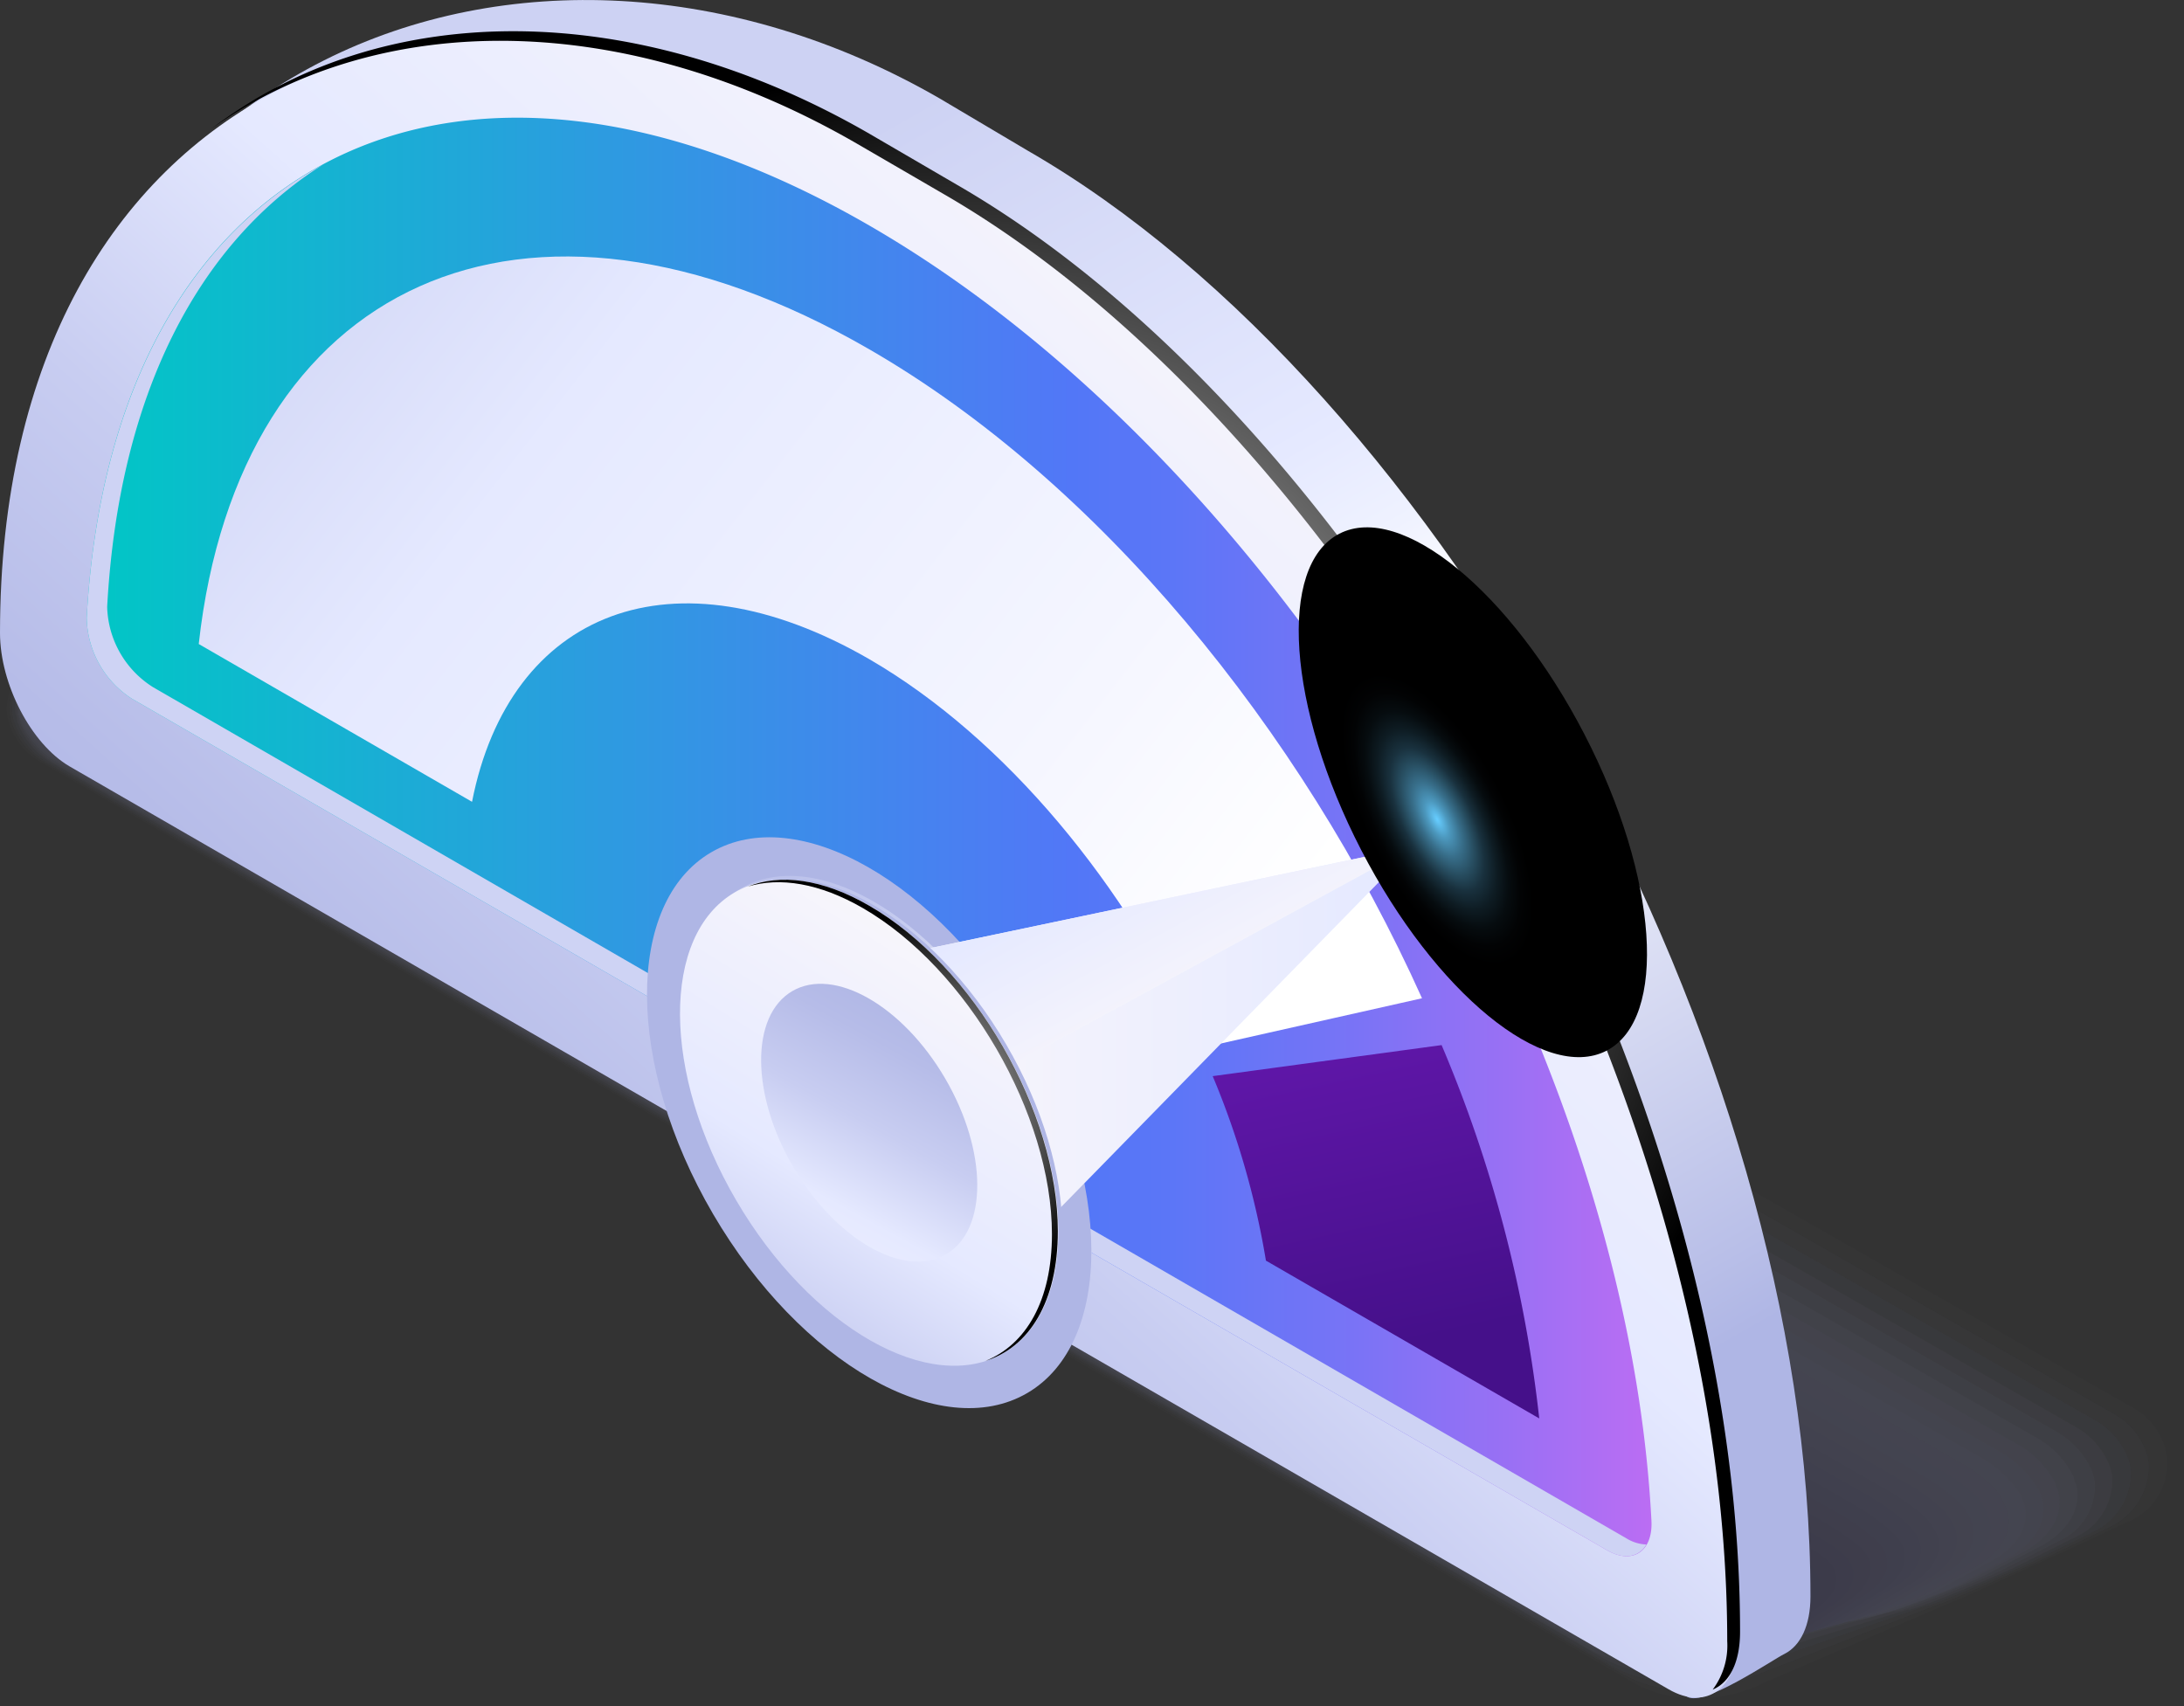
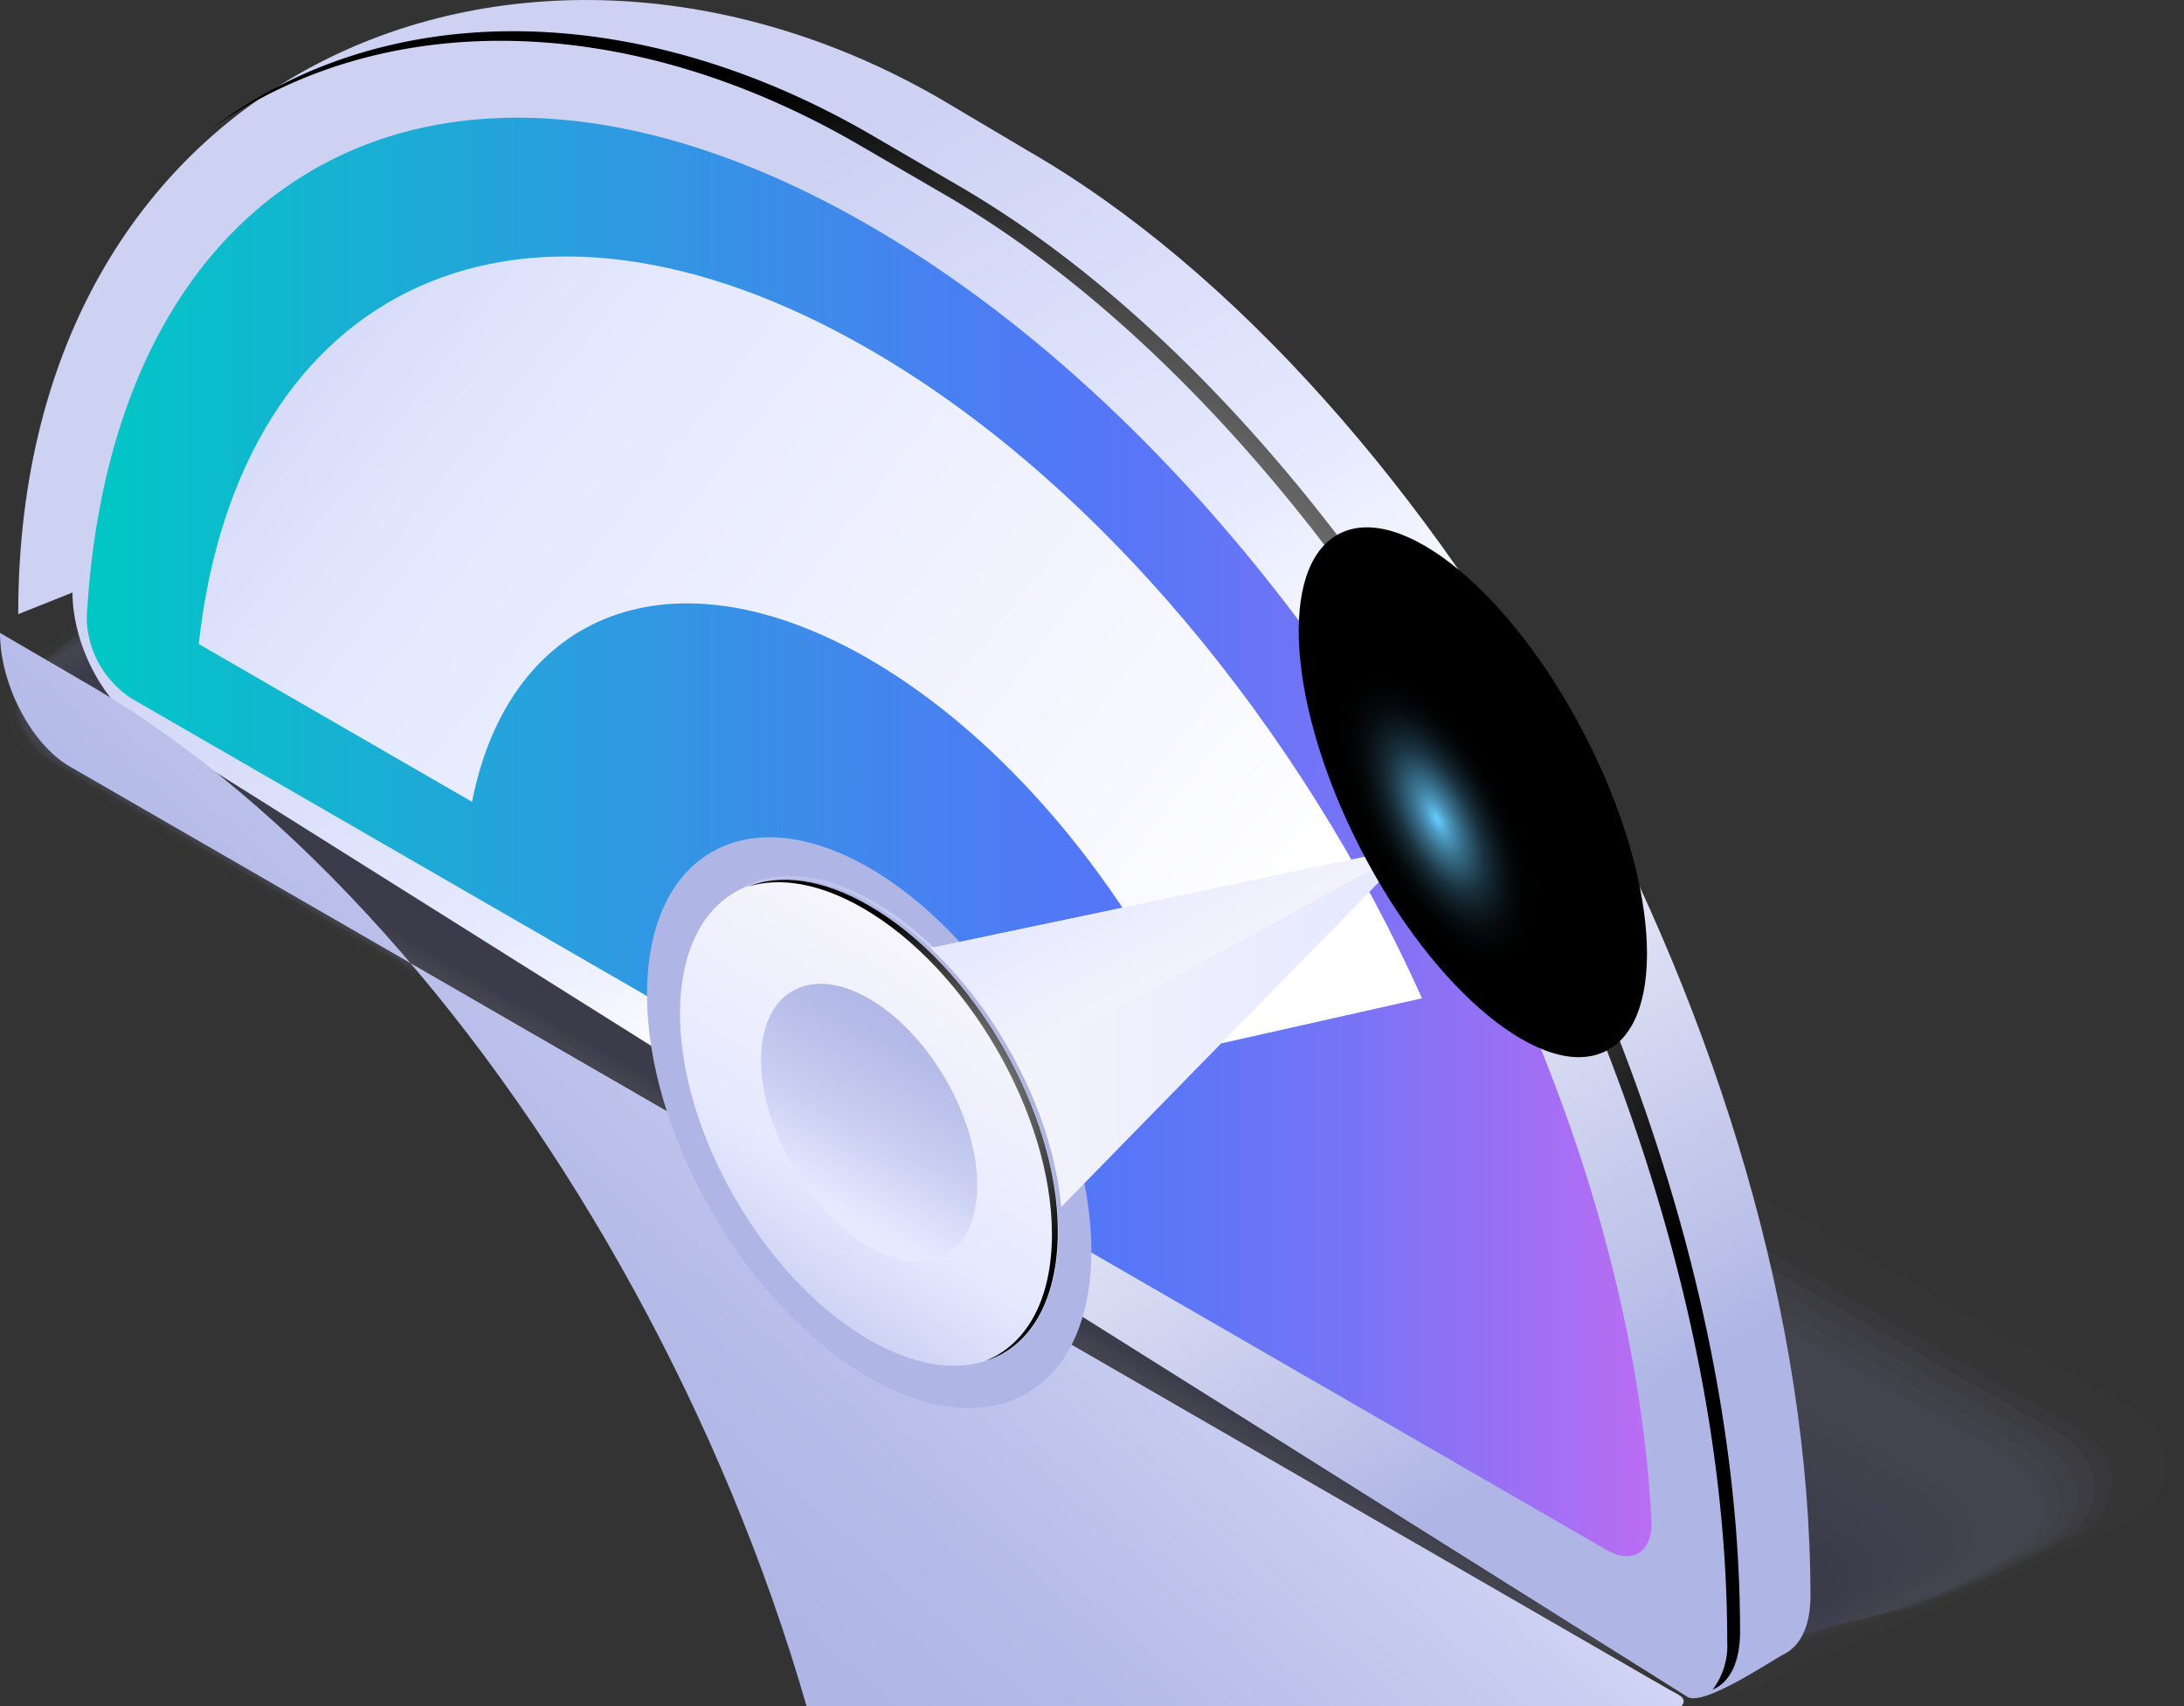
<svg xmlns="http://www.w3.org/2000/svg" xmlns:xlink="http://www.w3.org/1999/xlink" viewBox="0 0 125.94 98.39">
  <rect x="0" y="0" width="125.94" height="98.39" fill="#333333" stroke="none" />
  <defs>
    <style>.cls-1{isolation:isolate;}.cls-2{opacity:0.2;}.cls-3,.cls-32{fill:#afb6e5;}.cls-3{opacity:0;}.cls-4{fill:#abb2e2;opacity:0.05;}.cls-5{fill:#a7addf;opacity:0.1;}.cls-6{fill:#a3a9dc;opacity:0.14;}.cls-7{fill:#9fa4d8;opacity:0.19;}.cls-8{fill:#9ba0d5;opacity:0.24;}.cls-9{fill:#979bd2;opacity:0.29;}.cls-10{fill:#9397cf;opacity:0.33;}.cls-11{fill:#8f92cc;opacity:0.38;}.cls-12{fill:#8b8ec9;opacity:0.43;}.cls-13{fill:#8789c6;opacity:0.48;}.cls-14{fill:#8385c2;opacity:0.52;}.cls-15{fill:#7f80bf;opacity:0.57;}.cls-16{fill:#7b7cbc;opacity:0.62;}.cls-17{fill:#7777b9;opacity:0.67;}.cls-18{fill:#7373b6;opacity:0.71;}.cls-19{fill:#6f6eb3;opacity:0.76;}.cls-20{fill:#6b6ab0;opacity:0.81;}.cls-21{fill:#6765ac;opacity:0.86;}.cls-22{fill:#6361a9;opacity:0.9;}.cls-23{fill:#5f5ca6;opacity:0.95;}.cls-24{fill:#5b58a3;}.cls-25{fill:url(#linear-gradient);}.cls-26{fill:url(#linear-gradient-2);}.cls-27,.cls-38,.cls-40{mix-blend-mode:color-dodge;}.cls-27{fill:url(#Radial_Gradient_1);}.cls-28{fill:url(#linear-gradient-3);}.cls-29{fill:#ced3f4;mix-blend-mode:multiply;}.cls-30{fill:url(#linear-gradient-4);}.cls-31{fill:url(#New_Gradient_Swatch_copy_36);}.cls-33{fill:url(#linear-gradient-5);}.cls-34{fill:url(#linear-gradient-6);}.cls-35{fill:url(#linear-gradient-7);}.cls-36{fill:url(#linear-gradient-8);}.cls-37{fill:url(#linear-gradient-9);}.cls-38{fill:url(#Radial_Gradient_1-2);}.cls-39{fill:url(#linear-gradient-10);}.cls-40{fill:url(#radial-gradient);}</style>
    <linearGradient id="linear-gradient" x1="33.14" y1="17.17" x2="88.94" y2="114.72" gradientUnits="userSpaceOnUse">
      <stop offset="0" stop-color="#cdd2f3" />
      <stop offset="0.25" stop-color="#e5e9ff" />
      <stop offset="0.31" stop-color="#eff2ff" />
      <stop offset="0.37" stop-color="#fff" />
      <stop offset="0.49" stop-color="#ebedf9" />
      <stop offset="0.72" stop-color="#b9bfe8" />
      <stop offset="0.76" stop-color="#afb6e5" />
      <stop offset="0.91" stop-color="#afb6e5" />
      <stop offset="1" stop-color="#afb6e5" />
    </linearGradient>
    <linearGradient id="linear-gradient-2" x1="30.39" y1="80.29" x2="80.73" y2="24.29" gradientUnits="userSpaceOnUse">
      <stop offset="0" stop-color="#afb6e5" />
      <stop offset="0.14" stop-color="#b6bce8" />
      <stop offset="0.35" stop-color="#c8cdf1" />
      <stop offset="0.58" stop-color="#e5e9ff" />
      <stop offset="0.95" stop-color="#f5f4fc" />
      <stop offset="1" stop-color="#f7f6fb" />
    </linearGradient>
    <radialGradient id="Radial_Gradient_1" cx="56.27" cy="49.62" r="45.98" gradientUnits="userSpaceOnUse">
      <stop offset="0" stop-color="#fff" />
      <stop offset="1" />
    </radialGradient>
    <linearGradient id="linear-gradient-3" x1="5.01" y1="48.27" x2="95.23" y2="48.27" gradientUnits="userSpaceOnUse">
      <stop offset="0" stop-color="#00c7c5" />
      <stop offset="0.33" stop-color="#2d9be0" />
      <stop offset="0.63" stop-color="#5277f7" />
      <stop offset="0.69" stop-color="#5b76f7" />
      <stop offset="0.79" stop-color="#7374f6" />
      <stop offset="0.91" stop-color="#9a70f4" />
      <stop offset="1" stop-color="#bb6df3" />
    </linearGradient>
    <linearGradient id="linear-gradient-4" x1="-25.69" y1="-15.95" x2="69.64" y2="58.72" gradientUnits="userSpaceOnUse">
      <stop offset="0" stop-color="#afb6e5" />
      <stop offset="0.14" stop-color="#b6bce8" />
      <stop offset="0.35" stop-color="#c8cdf1" />
      <stop offset="0.58" stop-color="#e5e9ff" />
      <stop offset="0.86" stop-color="#f5f6ff" />
      <stop offset="1" stop-color="#fff" />
    </linearGradient>
    <linearGradient id="New_Gradient_Swatch_copy_36" x1="81.66" y1="81.54" x2="73" y2="41.54" gradientUnits="userSpaceOnUse">
      <stop offset="0.1" stop-color="#45108a" />
      <stop offset="1" stop-color="#7c1dc9" />
    </linearGradient>
    <linearGradient id="linear-gradient-5" x1="43.78" y1="51.7" x2="58.19" y2="77.63" gradientTransform="translate(39.47 -16.86) rotate(30.31)" gradientUnits="userSpaceOnUse">
      <stop offset="0" stop-color="#bcc2eb" />
      <stop offset="0.19" stop-color="#c6ccf0" />
      <stop offset="0.28" stop-color="#d0d4f0" />
      <stop offset="0.28" stop-color="#d1d5f0" />
      <stop offset="0.36" stop-color="#bdc3ea" />
      <stop offset="0.41" stop-color="#afb6e5" />
      <stop offset="0.91" stop-color="#afb6e5" />
      <stop offset="0.99" stop-color="#bac0ea" />
      <stop offset="1" stop-color="#bcc2eb" />
    </linearGradient>
    <linearGradient id="linear-gradient-6" x1="-1575.57" y1="6294.99" x2="-1626.84" y2="6346.59" gradientTransform="matrix(0.61, 1.17, -0.61, 0.46, 4917.57, -991.91)" xlink:href="#linear-gradient-2" />
    <linearGradient id="linear-gradient-7" x1="54.93" y1="38.09" x2="66.63" y2="59.65" xlink:href="#linear-gradient-2" />
    <linearGradient id="linear-gradient-8" x1="-471.14" y1="2489.68" x2="-499.26" y2="2517.97" gradientTransform="matrix(0.5, 0.87, -0.58, 1, 1751.29, -2009.96)" xlink:href="#linear-gradient-5" />
    <linearGradient id="linear-gradient-9" x1="37.05" y1="85.74" x2="55.62" y2="55.91" gradientTransform="translate(39.53 -16.45) rotate(30.31)" xlink:href="#linear-gradient-2" />
    <radialGradient id="Radial_Gradient_1-2" cx="52.05" cy="64.61" r="11.69" xlink:href="#Radial_Gradient_1" />
    <linearGradient id="linear-gradient-10" x1="53.69" y1="58.24" x2="43.35" y2="77.08" gradientTransform="translate(39.53 -16.45) rotate(30.31)" xlink:href="#linear-gradient-2" />
    <radialGradient id="radial-gradient" cx="-4748.43" cy="-392.59" r="18.63" gradientTransform="matrix(0.39, 0, 0, 0.9, 1934.28, 399.47)" gradientUnits="userSpaceOnUse">
      <stop offset="0" stop-color="#6cf" />
      <stop offset="0.01" stop-color="#63c6f7" />
      <stop offset="0.07" stop-color="#4c98be" />
      <stop offset="0.14" stop-color="#386f8b" />
      <stop offset="0.21" stop-color="#274d60" />
      <stop offset="0.27" stop-color="#19313e" />
      <stop offset="0.34" stop-color="#0e1c23" />
      <stop offset="0.41" stop-color="#060c0f" />
      <stop offset="0.48" stop-color="#020304" />
      <stop offset="0.55" />
    </radialGradient>
  </defs>
  <g class="cls-1">
    <g id="Layer_2" data-name="Layer 2">
      <g id="Layer_1-2" data-name="Layer 1">
        <g class="cls-2">
          <path class="cls-3" d="M98.36,98.39a7.05,7.05,0,0,1-3.48-.83L48.57,70.78,2.27,44a3.68,3.68,0,0,1-2-3.18,4.29,4.29,0,0,1,2.4-3.61L18.06,25a8.59,8.59,0,0,1,4.22-1.07,7,7,0,0,1,3.48.84l49.1,28,49.09,28a3.67,3.67,0,0,1,2,3.18,4.26,4.26,0,0,1-2.4,3.6l-21,9.8A8.59,8.59,0,0,1,98.36,98.39Z" />
          <path class="cls-4" d="M2.74,37.33l3.15-2.5c.08,0,5.59-4.33,5.66-4.29l6.51-4.8a8.64,8.64,0,0,1,4.16-.94,7,7,0,0,1,3.43.87L68.71,50.22l5.56,3.17,48.62,27.73a3.92,3.92,0,0,1,2,2.5,3.63,3.63,0,0,1-2.25,4.17L119,89.5c-.08,0-6.3,2.9-6.37,2.86L101.83,97a8.65,8.65,0,0,1-4.17.94,7.17,7.17,0,0,1-3.43-.87L55.47,74.66l-7.13-4.12L2.44,44a3.93,3.93,0,0,1-2-2.59,4.35,4.35,0,0,1-.06-.52A4.07,4.07,0,0,1,2.74,37.33Z" />
-           <path class="cls-5" d="M2.8,37.44,5.93,35c.16-.09,5.51-4.17,5.65-4.09l6.47-4.39a8.77,8.77,0,0,1,4.11-.81,7.36,7.36,0,0,1,3.38.89L68.18,50.9,73.68,54,121.83,81.5a4.13,4.13,0,0,1,2,2.44,3.69,3.69,0,0,1,.09.58,3.92,3.92,0,0,1-2.25,3.54l-3.54,1.71c-.15.09-6.19,2.81-6.32,2.74l-10.7,4.15a8.77,8.77,0,0,1-4.11.81,7.28,7.28,0,0,1-3.39-.9L55.17,74.37,48.1,70.29,2.62,44a4.12,4.12,0,0,1-2-2.53A4,4,0,0,1,.55,41,3.9,3.9,0,0,1,2.8,37.44Z" />
-           <path class="cls-6" d="M2.86,37.54,6,35.11c.23-.14,5.44-4,5.64-3.89l6.43-4a9.08,9.08,0,0,1,4.05-.67,7.52,7.52,0,0,1,3.34.92L67.65,51.57l5.44,3.11,47.68,27.2a4.3,4.3,0,0,1,2,2.38,3.59,3.59,0,0,1,.11.57,3.76,3.76,0,0,1-2.17,3.51l-3.49,1.71c-.24.14-6.08,2.72-6.28,2.6l-10.58,3.68a9,9,0,0,1-4.06.67,7.57,7.57,0,0,1-3.35-.92l-38.06-22-7-4L2.79,44a4.37,4.37,0,0,1-2-2.47,2.65,2.65,0,0,1-.09-.49A3.73,3.73,0,0,1,2.86,37.54Z" />
          <path class="cls-7" d="M2.92,37.65,6,35.25c.32-.18,5.37-3.84,5.64-3.69L18,28c1-.56,2.76-.54,4-.54a7.72,7.72,0,0,1,3.28.95l41.8,23.85,5.4,3.08,47.2,26.94a4.51,4.51,0,0,1,2,2.32,3.37,3.37,0,0,1,.12.55,3.59,3.59,0,0,1-2.09,3.48l-3.45,1.72c-.31.18-6,2.62-6.24,2.47L99.59,96c-1,.56-2.77.54-4,.54a7.67,7.67,0,0,1-3.29-1L54.57,73.8l-6.94-4L3,44a4.61,4.61,0,0,1-2-2.4c0-.17-.08-.32-.11-.49A3.58,3.58,0,0,1,2.92,37.65Z" />
          <path class="cls-8" d="M3,37.75,6,35.39c.39-.23,5.29-3.68,5.63-3.49L18,28.73c.91-.53,2.77-.41,3.94-.41a7.89,7.89,0,0,1,3.23,1L66.58,52.92l5.34,3,46.73,26.68a4.85,4.85,0,0,1,2,2.26,4.75,4.75,0,0,1,.14.54,3.45,3.45,0,0,1-2,3.44l-3.39,1.73c-.39.22-5.86,2.53-6.2,2.34L98.84,95.68c-.91.52-2.79.39-4,.39a8,8,0,0,1-3.25-1L54.27,73.52l-6.87-4L3.14,44a4.88,4.88,0,0,1-2-2.34c0-.16-.1-.31-.13-.47A3.44,3.44,0,0,1,3,37.75Z" />
          <path class="cls-9" d="M3,37.86l3-2.33c.46-.27,5.21-3.52,5.62-3.28L18,29.48c.86-.5,2.79-.27,3.88-.27a8.3,8.3,0,0,1,3.19,1l41,23.38,5.28,3L117.59,83a5.13,5.13,0,0,1,2,2.2c0,.18.12.34.16.52.25,1.25-.44,2.54-2,3.41l-3.35,1.74c-.47.27-5.75,2.44-6.16,2.2L98.09,95.35c-.85.49-2.81.26-3.9.26a8.42,8.42,0,0,1-3.2-1L54,73.23l-6.81-3.92L3.32,44a5.32,5.32,0,0,1-2.08-2.28c0-.16-.11-.3-.14-.46C.83,40,1.53,38.73,3,37.86Z" />
          <path class="cls-10" d="M3.1,38l3-2.31c.55-.31,5.15-3.34,5.62-3.07L18,30.22c.8-.46,2.8-.13,3.82-.13a8.55,8.55,0,0,1,3.14,1L65.51,54.27l5.23,3L116.53,83.4a5.58,5.58,0,0,1,2,2.14c0,.17.13.33.17.51.3,1.22-.37,2.5-1.87,3.37l-3.3,1.74c-.55.32-5.65,2.35-6.12,2.08L97.34,95c-.8.46-2.82.12-3.84.12a8.66,8.66,0,0,1-3.16-1L53.67,73l-6.75-3.89L3.49,44A5.59,5.59,0,0,1,1.4,41.79c0-.15-.12-.3-.16-.45C.92,40.12,1.6,38.84,3.1,38Z" />
          <path class="cls-11" d="M3.16,38.07l3-2.27c.62-.36,5.07-3.18,5.61-2.87L18,31c.74-.43,2.82,0,3.77,0A9,9,0,0,1,24.87,32L65,54.94l5.18,3,45.31,25.89a6,6,0,0,1,2.06,2.08,4.94,4.94,0,0,1,.19.49c.34,1.2-.29,2.47-1.79,3.34l-3.26,1.75c-.62.36-5.53,2.26-6.07,1.94l-10,1.31c-.75.43-2.85,0-3.79,0a9.22,9.22,0,0,1-3.12-1.07l-36.32-21-6.68-3.85L3.67,44a6.07,6.07,0,0,1-2.12-2.16c-.05-.15-.13-.29-.17-.44C1,40.22,1.66,38.94,3.16,38.07Z" />
          <path class="cls-12" d="M3.23,38.18l3-2.24c.7-.4,5-3,5.6-2.67L18,31.72c.69-.4,2.84.13,3.71.13a9.69,9.69,0,0,1,3.05,1.08L64.45,55.61l5.12,2.93,44.84,25.62a6.6,6.6,0,0,1,2.08,2c.06.17.15.31.21.48.38,1.17-.22,2.44-1.72,3.3l-3.22,1.76c-.7.41-5.42,2.16-6,1.81l-9.88.83c-.69.4-2.87-.14-3.74-.14A9.93,9.93,0,0,1,89,93.12l-36-20.74-6.62-3.81L3.84,44c-.62-.36-2-1.49-2.13-2.1a2.67,2.67,0,0,1-.2-.42C1.11,40.32,1.73,39,3.23,38.18Z" />
          <path class="cls-13" d="M3.29,38.28l2.93-2.2c.78-.45,4.92-2.85,5.6-2.47L18,32.47c.62-.37,2.85.26,3.65.26a10.27,10.27,0,0,1,3,1.11L63.92,56.29,69,59.18l44.37,25.36c.55.32,2,1.42,2.09,2a2.2,2.2,0,0,1,.23.46c.43,1.15-.15,2.41-1.64,3.27L110.86,92c-.78.45-5.32,2.07-6,1.68L95.1,94c-.63.36-2.88-.28-3.68-.28a10.1,10.1,0,0,1-3-1.13L52.77,72.1l-6.55-3.78L4,44c-.57-.33-2.07-1.48-2.16-2a3.17,3.17,0,0,1-.21-.41C1.2,40.42,1.79,39.15,3.29,38.28Z" />
          <path class="cls-14" d="M3.35,38.39l2.91-2.17c.86-.5,4.85-2.69,5.59-2.26L18,33.21c.57-.33,2.87.4,3.59.4a10.77,10.77,0,0,1,3,1.14L63.38,57l5,2.87,43.9,25.09c.5.29,2,1.41,2.11,1.9a2,2,0,0,1,.24.45c.48,1.12-.07,2.37-1.56,3.23L110,92.28c-.85.49-5.2,2-5.94,1.54l-9.66-.12c-.57.33-2.9-.41-3.63-.41a11.07,11.07,0,0,1-3-1.16L52.47,71.81,46,68.07,4.19,44c-.52-.3-2.09-1.47-2.17-2a1.8,1.8,0,0,1-.23-.4C1.29,40.52,1.85,39.25,3.35,38.39Z" />
          <path class="cls-15" d="M3.41,38.5,6.3,36.36c.93-.54,4.77-2.53,5.58-2.06L18,34c.52-.3,2.89.53,3.54.53a12,12,0,0,1,2.9,1.17l38.43,22,5,2.84L111.23,85.3c.45.26,2,1.4,2.13,1.84a2.67,2.67,0,0,1,.25.43c.52,1.09,0,2.35-1.49,3.2l-3.07,1.79c-.94.54-5.1,1.88-5.91,1.41l-9.54-.6c-.51.3-2.92-.55-3.57-.55a12.23,12.23,0,0,1-2.93-1.18L52.17,71.53l-6.42-3.7L4.37,44c-.47-.27-2.13-1.46-2.2-1.92a1.73,1.73,0,0,1-.24-.38C1.38,40.62,1.92,39.36,3.41,38.5Z" />
          <path class="cls-16" d="M3.47,38.6l2.86-2.1c1-.59,4.7-2.37,5.58-1.86l6.07.07c.45-.27,2.9.66,3.48.66a12.9,12.9,0,0,1,2.85,1.2l38,21.74,4.9,2.8,43,24.57c.4.23,2.07,1.39,2.14,1.78a2.71,2.71,0,0,1,.28.41c.56,1.07.07,2.32-1.42,3.17l-3,1.79c-1,.59-5,1.79-5.86,1.29L92.85,93c-.45.27-2.93-.68-3.51-.68a13.07,13.07,0,0,1-2.89-1.22L51.87,71.24l-6.36-3.66L4.54,44c-.41-.24-2.15-1.45-2.21-1.86a1.78,1.78,0,0,1-.26-.37C1.48,40.72,2,39.46,3.47,38.6Z" />
          <path class="cls-17" d="M3.53,38.71l2.84-2.08C7.46,36,11,34.44,11.94,35l6,.48c.4-.23,2.92.79,3.42.79a14.16,14.16,0,0,1,2.81,1.23L61.78,59l4.85,2.78,42.48,24.3c.35.2,2.09,1.38,2.16,1.72a2.7,2.7,0,0,1,.29.4c.61,1,.14,2.28-1.34,3.14l-3,1.79c-1.09.63-4.88,1.7-5.82,1.15l-9.31-1.54c-.4.23-3-.83-3.47-.83a15.07,15.07,0,0,1-2.84-1.24L51.57,71l-6.3-3.62L4.72,44c-.37-.21-2.18-1.44-2.24-1.8a1.93,1.93,0,0,1-.28-.36C1.57,40.82,2.05,39.57,3.53,38.71Z" />
          <path class="cls-18" d="M3.59,38.82l2.82-2c1.16-.67,4.55-2,5.56-1.45l6,.88c.35-.19,2.93.94,3.37.94a16,16,0,0,1,2.76,1.25L61.25,59.66,66,62.4l42,24a10.1,10.1,0,0,1,2.17,1.66,2.72,2.72,0,0,1,.31.38c.66,1,.22,2.25-1.26,3.11l-2.94,1.8c-1.17.67-4.77,1.6-5.78,1l-9.19-2c-.34.19-3-1-3.41-1a17.34,17.34,0,0,1-2.8-1.27L51.27,70.67,45,67.09,4.89,44a10.69,10.69,0,0,1-2.26-1.73,3,3,0,0,1-.29-.35C1.66,40.92,2.11,39.67,3.59,38.82Z" />
          <path class="cls-19" d="M3.65,38.92l2.79-2C7.69,36.19,10.92,35,12,35.67L18,37c.28-.16,2.94,1.07,3.31,1.07A19.06,19.06,0,0,1,24,39.29l36.75,21L65.46,63,107,86.82a12.37,12.37,0,0,1,2.19,1.6,2.17,2.17,0,0,1,.32.37c.71,1,.29,2.22-1.18,3.07l-2.9,1.81c-1.24.72-4.65,1.51-5.73.89l-9.08-2.5c-.29.16-3-1.09-3.35-1.09a20,20,0,0,1-2.76-1.31L51,70.39,44.8,66.84,5.07,44a12.66,12.66,0,0,1-2.28-1.67A2.45,2.45,0,0,1,2.48,42C1.75,41,2.18,39.77,3.65,38.92Z" />
          <path class="cls-20" d="M3.71,39l2.77-2c1.32-.76,4.4-1.7,5.55-1L18,37.7c.23-.13,3,1.2,3.25,1.2a24.25,24.25,0,0,1,2.66,1.3L60.18,61l4.69,2.69L105.92,87.2a14.37,14.37,0,0,1,2.21,1.54,1.86,1.86,0,0,1,.34.35c.76,1,.37,2.19-1.1,3L104.52,94c-1.32.76-4.55,1.41-5.69.75l-9-3c-.23.13-3-1.23-3.3-1.23a25.05,25.05,0,0,1-2.7-1.33L50.67,70.1l-6.1-3.5L5.24,44a16.14,16.14,0,0,1-2.3-1.61,2.48,2.48,0,0,1-.32-.33C1.84,41.12,2.24,39.88,3.71,39Z" />
          <path class="cls-21" d="M3.78,39.13l2.74-1.94c1.4-.81,4.33-1.54,5.54-.84l5.88,2.1c.17-.1,3,1.33,3.2,1.33a29.05,29.05,0,0,1,2.61,1.33l35.9,20.57,4.63,2.65,40.58,23.25a19.61,19.61,0,0,1,2.23,1.48,2.36,2.36,0,0,1,.36.34c.8.92.43,2.15-1,3l-2.81,1.82c-1.4.81-4.43,1.33-5.65.63L89.11,91.4c-.17.1-3-1.36-3.24-1.36s-2.53-1.28-2.66-1.36L50.37,69.82l-6-3.47L5.42,44A20.34,20.34,0,0,1,3.1,42.46a2.62,2.62,0,0,1-.34-.31C1.93,41.22,2.3,40,3.78,39.13Z" />
          <path class="cls-22" d="M3.84,39.24l2.71-1.91c1.48-.86,4.26-1.38,5.54-.64l5.85,2.5c.11-.06,3,1.47,3.13,1.47S23.55,42,23.64,42L59.12,62.35,63.69,65,103.8,88c.11.06,2.23,1.32,2.25,1.42a2.94,2.94,0,0,1,.37.32c.85.9.51,2.13-1,3l-2.75,1.83c-1.48.86-4.33,1.23-5.61.5l-8.73-3.93c-.12.07-3.05-1.5-3.2-1.5s-2.52-1.33-2.61-1.39L50.07,69.53l-6-3.42L5.59,44c-.1-.06-2.32-1.38-2.34-1.48l-.36-.3C2,41.33,2.37,40.09,3.84,39.24Z" />
          <path class="cls-23" d="M3.9,39.35l2.69-1.88c1.56-.9,4.18-1.21,5.53-.44l5.81,2.91c.06,0,3,1.6,3.08,1.6s2.47,1.36,2.52,1.39L58.59,63l4.52,2.59,39.63,22.72c.05,0,2.25,1.31,2.26,1.36a2.53,2.53,0,0,1,.39.31c.91.86.58,2.09-.88,2.93l-2.71,1.84c-1.56.9-4.22,1.14-5.56.36l-8.62-4.4c-.06,0-3.07-1.63-3.14-1.63S82,87.72,81.91,87.69L49.77,69.25l-5.91-3.39L5.77,44c-.06,0-2.35-1.37-2.36-1.42A2.92,2.92,0,0,1,3,42.29C2.11,41.43,2.43,40.19,3.9,39.35Z" />
          <path class="cls-24" d="M95.37,95.29,49.47,69,3.56,42.64c-1.41-.82-1.24-2.24.4-3.19l2.67-1.84a6.1,6.1,0,0,1,5.52-.23L58.05,63.7,104,90c1.41.82,1.24,2.25-.4,3.19l-2.66,1.85A6.16,6.16,0,0,1,95.37,95.29Z" />
        </g>
        <path class="cls-25" d="M97.31,97.86l-89.13-56c-2.22-1.29-4-4.73-4-7.69L1.05,35.42C1.05,3.65,30.37-8.07,54.19,5.68l5.06,3C83.07,22.38,104.4,60.3,104.4,92.07h0c0,1.68-.58,2.85-1.5,3.31C102.21,95.72,98.27,98.42,97.31,97.86Z" />
-         <path class="cls-26" d="M96.22,97.42,4,44.19C1.8,42.9,0,39.46,0,36.5H0C0,4.74,26.21-5.76,50,8l5.06,2.95c23.83,13.75,45.15,51.67,45.15,83.44h0C100.24,97.34,98.44,98.7,96.22,97.42Z" />
+         <path class="cls-26" d="M96.22,97.42,4,44.19C1.8,42.9,0,39.46,0,36.5H0l5.06,2.95c23.83,13.75,45.15,51.67,45.15,83.44h0C100.24,97.34,98.44,98.7,96.22,97.42Z" />
        <path class="cls-27" d="M55.19,10.66,50.13,7.71C36.47-.17,22-.07,12.2,7.42,22,.48,36.07.58,49.39,8.27l5.06,2.94C78.27,25,99.6,62.89,99.6,94.65h0a4.22,4.22,0,0,1-.84,2.79c1-.42,1.58-1.6,1.58-3.34h0C100.34,62.33,79,24.41,55.19,10.66Z" />
        <path class="cls-28" d="M7.6,40.29A5.67,5.67,0,0,1,5,35.62C6.45,9.29,26.1-.88,50.12,13S93.79,59.72,95.23,87.7c.09,1.77-1.08,2.56-2.58,1.69Z" />
-         <path class="cls-29" d="M93.81,88.73l-85-49.11A5.65,5.65,0,0,1,6.18,35C6.85,22.7,11.47,14,18.63,9.49,10.81,13.7,5.72,22.71,5,35.62A5.67,5.67,0,0,0,7.6,40.29l85.05,49.1c1,.59,1.87.41,2.29-.32A2.34,2.34,0,0,1,93.81,88.73Z" />
        <path class="cls-30" d="M69.23,60.44,82,57.57C75,42,63.31,27.75,50.12,20.14c-19.93-11.51-36.35-3.81-38.66,17l15.76,9.1c2.16-11,11.59-14.76,22.9-8.23C58,42.58,65,51.11,69.23,60.44Z" />
-         <path class="cls-31" d="M69.93,62.06A47.53,47.53,0,0,1,73,72.7l15.76,9.1a76.49,76.49,0,0,0-5.63-21.53Z" />
        <ellipse class="cls-32" cx="50.12" cy="64.74" rx="10.43" ry="18.06" transform="translate(-25.82 34.15) rotate(-30.31)" />
        <ellipse class="cls-33" cx="50.86" cy="64.44" rx="8.88" ry="15.38" transform="matrix(0.86, -0.5, 0.5, 0.86, -25.57, 34.48)" />
        <polygon class="cls-34" points="44.49 56.6 81.52 48.82 55.74 75.18 44.49 56.6" />
        <polygon class="cls-35" points="44.49 56.6 81.52 48.82 49.47 66.28 44.49 56.6" />
        <ellipse class="cls-36" cx="50.35" cy="64.7" rx="8.88" ry="15.38" transform="translate(-25.77 34.26) rotate(-30.31)" />
        <ellipse class="cls-37" cx="50.12" cy="64.74" rx="8.88" ry="15.38" transform="translate(-25.82 34.15) rotate(-30.31)" />
        <path class="cls-38" d="M50.12,52.23c-2.69-1.56-5.15-1.85-7-1.1,1.84-.56,4.13-.21,6.64,1.24,6,3.47,10.9,11.9,10.9,18.81,0,3.82-1.49,6.37-3.85,7.31C59.35,77.7,61,75.08,61,71,61,64.13,56.15,55.7,50.12,52.23Z" />
        <ellipse class="cls-39" cx="50.12" cy="64.74" rx="5.07" ry="8.79" transform="translate(-25.82 34.15) rotate(-30.31)" />
        <ellipse class="cls-40" cx="84.93" cy="45.68" rx="7.25" ry="16.78" transform="translate(-11.49 44.1) rotate(-27.33)" />
      </g>
    </g>
  </g>
</svg>